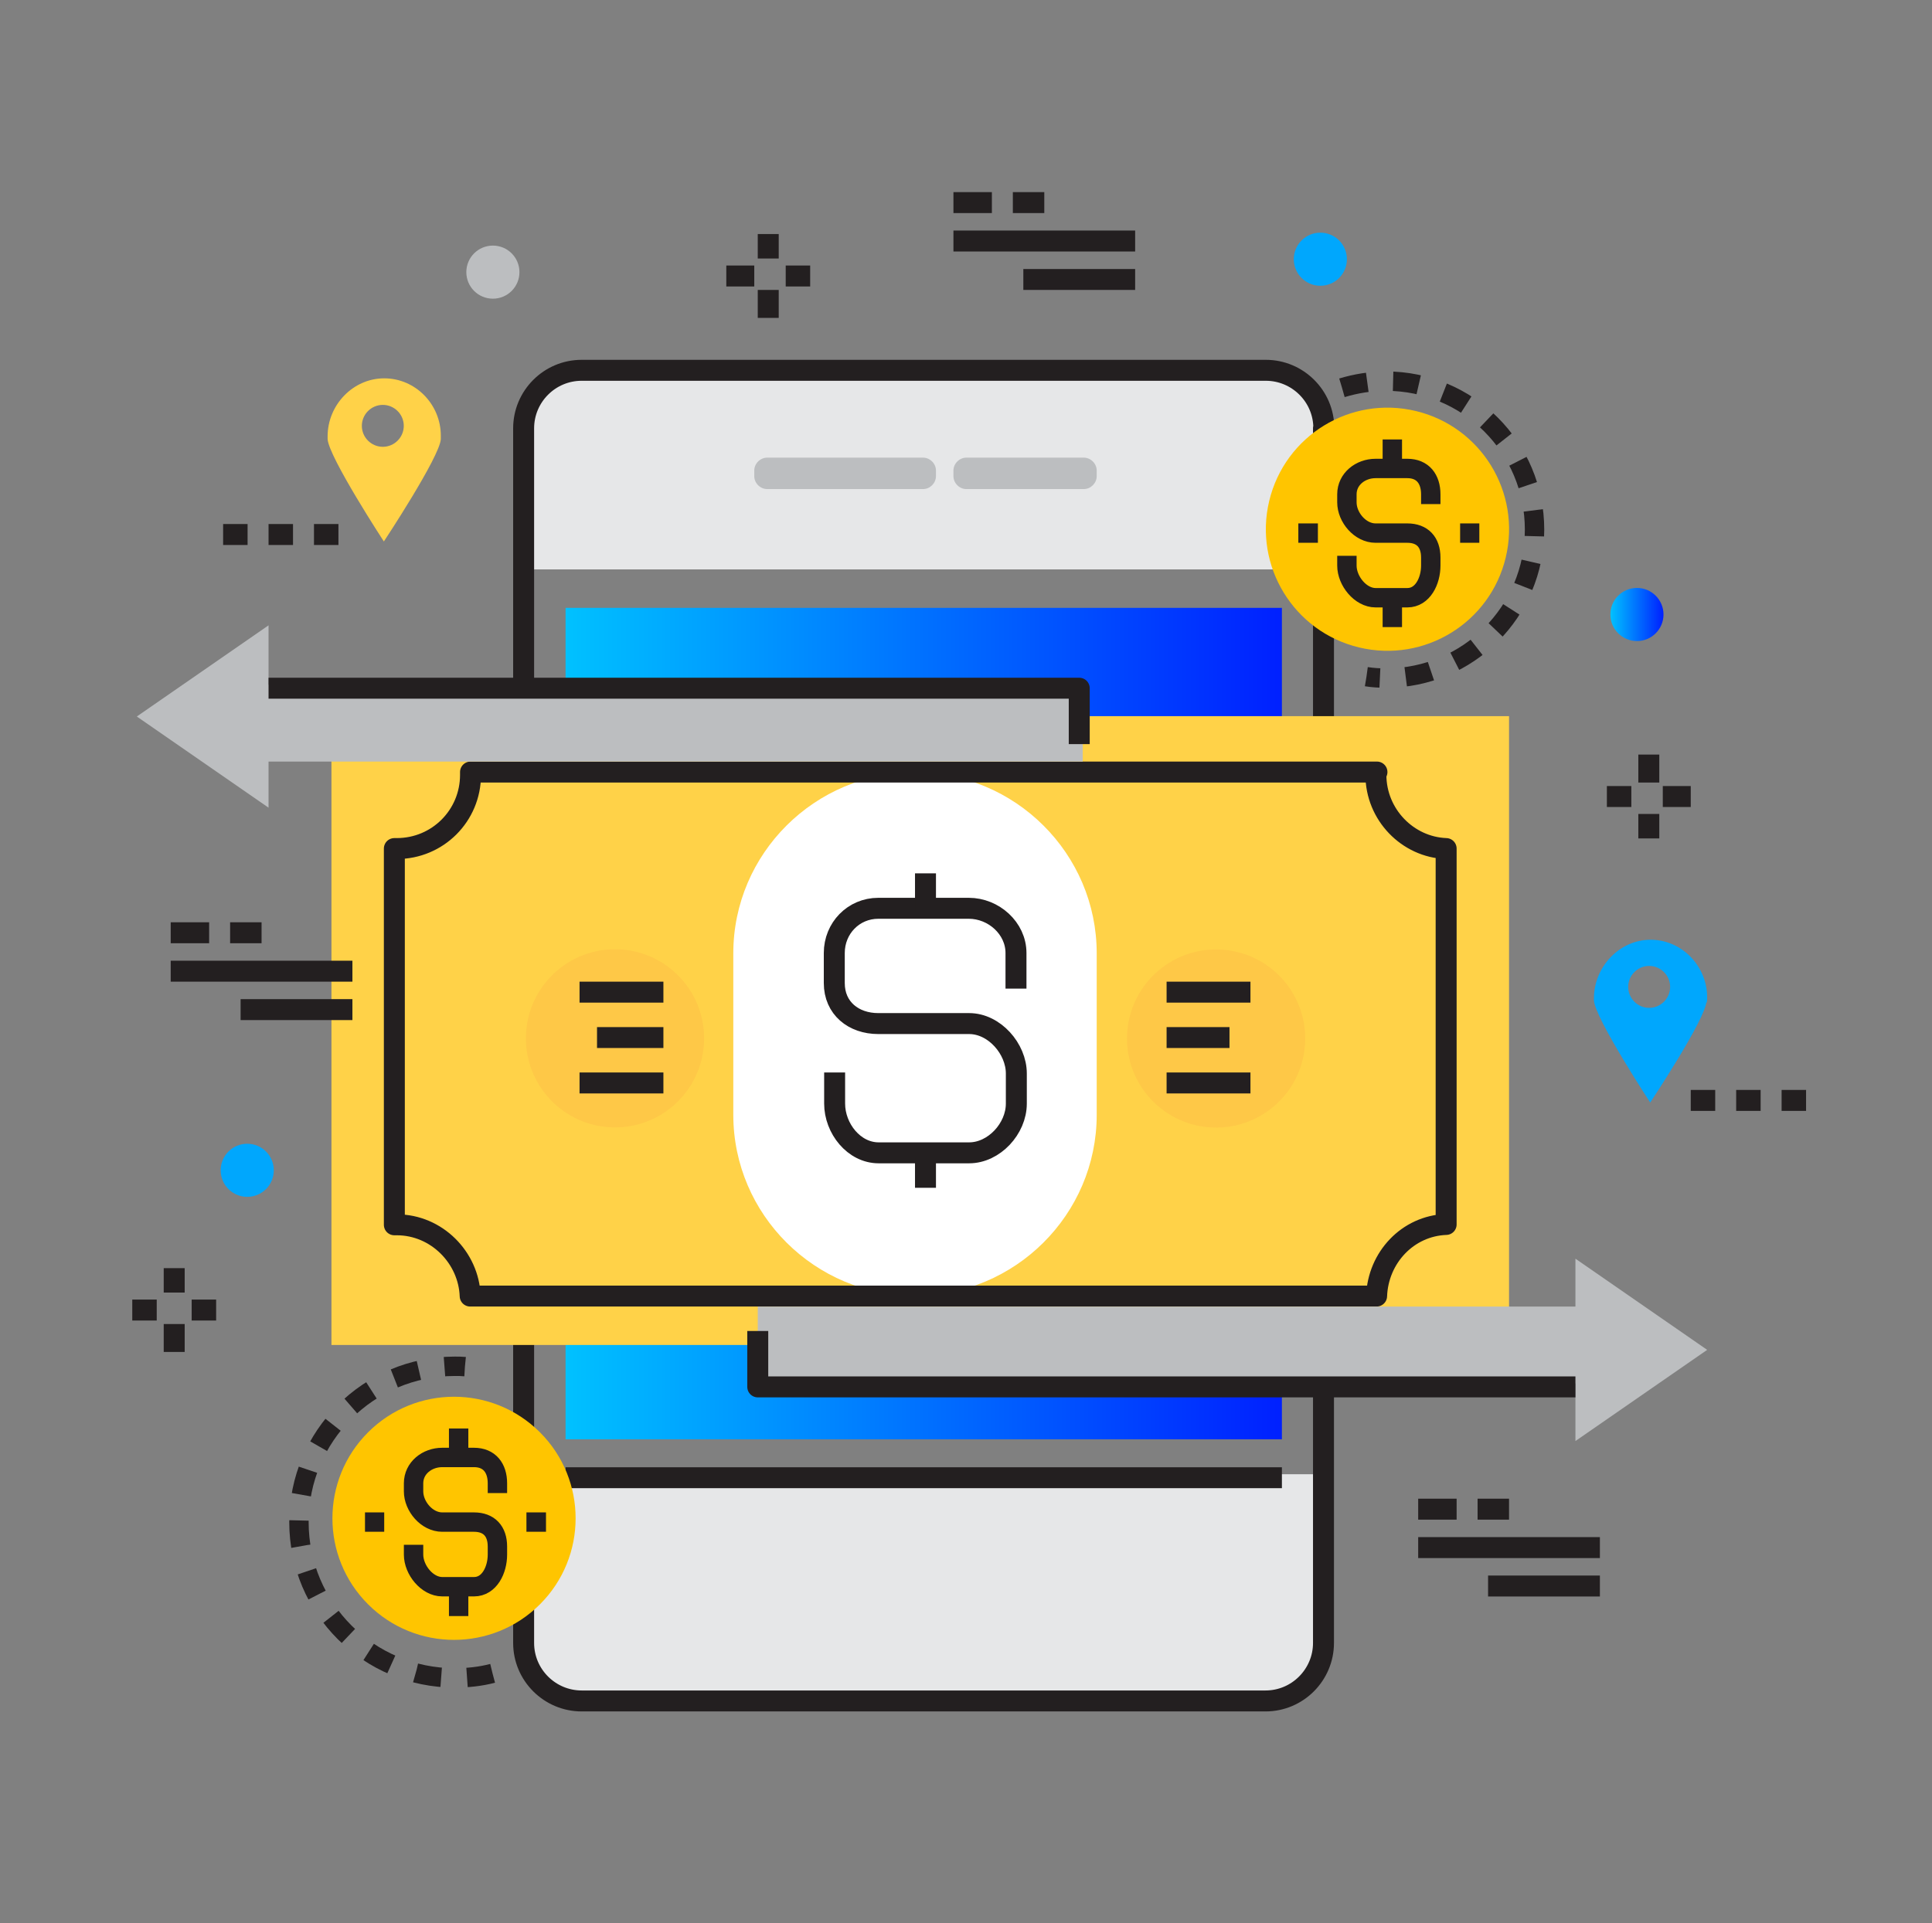
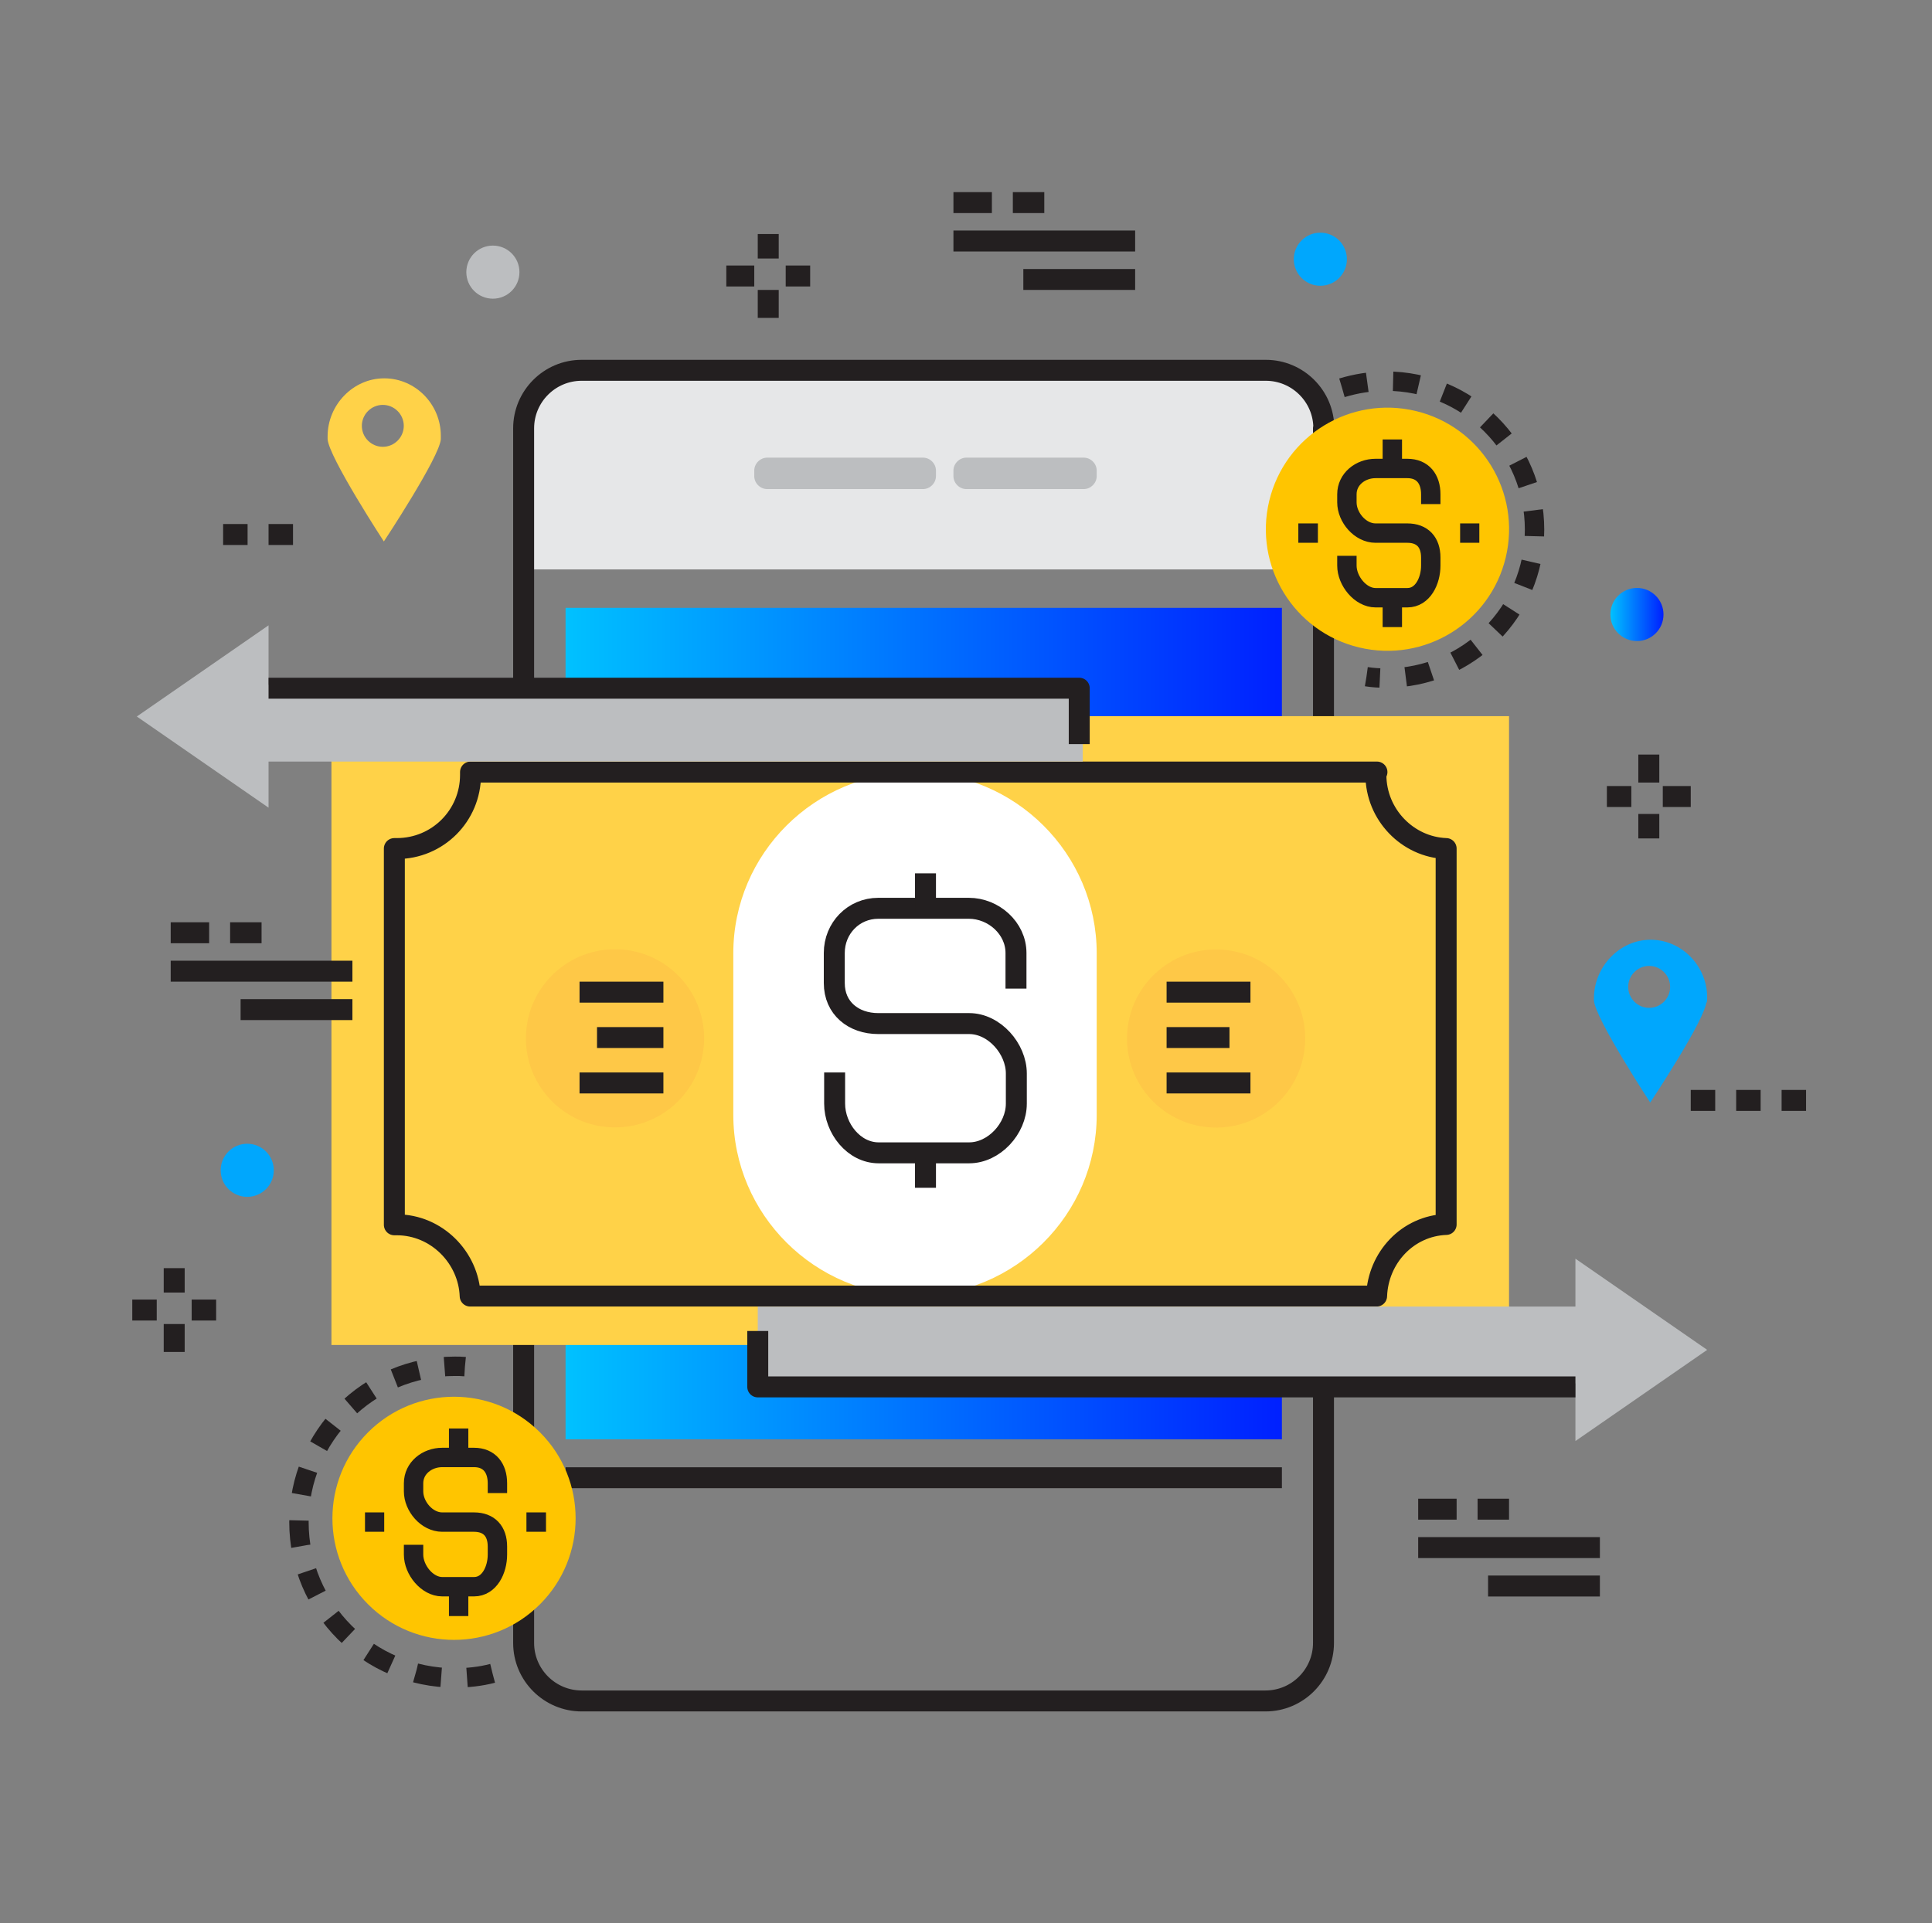
<svg xmlns="http://www.w3.org/2000/svg" width="227" height="226" viewBox="0 0 227 226" fill="none">
  <rect x="0" y="0" width="227" height="226" fill="#808080" stroke="none" />
  <g clip-path="url(#clip0_6308_168)">
    <g clip-path="url(#clip1_6308_168)">
      <path d="M157.679 45.573C159.321 45.08 161.046 44.793 162.852 44.793C172.501 44.793 180.301 52.594 180.301 62.242C180.301 71.89 172.501 79.691 162.852 79.691C162.072 79.691 161.292 79.65 160.553 79.527" stroke="#231F20" stroke-width="2.278" stroke-miterlimit="10" stroke-linejoin="round" stroke-dasharray="3.04 3.04" />
      <path d="M155.134 50.5C155.134 46.722 152.588 43.931 148.811 43.931H68.34C64.562 43.931 61.114 46.722 61.114 50.5V66.922H155.134V50.5Z" fill="#E6E7E8" />
-       <path d="M61.114 193.254C61.114 197.031 64.562 200.357 68.34 200.357H148.852C152.629 200.357 155.175 197.031 155.175 193.254V173.259H61.114V193.254Z" fill="#E6E7E8" />
      <path d="M150.617 71.439H66.451V169.154H150.617V71.439Z" fill="url(#paint0_linear_6308_168)" />
      <path d="M155.544 50.336C155.544 46.558 152.465 43.52 148.729 43.52H68.34C64.563 43.52 61.524 46.599 61.524 50.336V193.09C61.524 196.867 64.604 199.905 68.34 199.905H148.688C152.465 199.905 155.503 196.826 155.503 193.09V50.336H155.544Z" stroke="#231F20" stroke-width="2.463" stroke-miterlimit="10" stroke-linejoin="round" />
      <path d="M66.451 173.67H150.617" stroke="#231F20" stroke-width="2.463" stroke-miterlimit="10" stroke-linejoin="round" />
      <path d="M109.971 55.303C109.971 54.482 109.273 53.784 108.452 53.784H90.141C89.32 53.784 88.622 54.482 88.622 55.303V55.96C88.622 56.781 89.32 57.479 90.141 57.479H108.452C109.273 57.479 109.971 56.781 109.971 55.96V55.303Z" fill="#BCBEC0" />
      <path d="M128.857 55.303C128.857 54.482 128.159 53.784 127.338 53.784H113.543C112.722 53.784 112.024 54.482 112.024 55.303V55.96C112.024 56.781 112.722 57.479 113.543 57.479H127.338C128.159 57.479 128.857 56.781 128.857 55.96V55.303Z" fill="#BCBEC0" />
      <path d="M176.914 65.53C178.754 57.857 174.025 50.145 166.352 48.305C158.679 46.465 150.967 51.194 149.127 58.867C147.287 66.54 152.015 74.252 159.688 76.092C167.361 77.932 175.073 73.204 176.914 65.53Z" fill="#FFC500" />
      <path d="M158.254 65.321V66.471C158.254 68.277 159.855 70.248 161.621 70.248H165.357C167.163 70.248 168.108 68.277 168.108 66.471V65.526C168.108 63.72 167.122 62.653 165.357 62.653H161.867H165.11H161.621C159.814 62.653 158.254 60.805 158.254 59.039V58.095C158.254 56.289 159.855 55.057 161.621 55.057H165.357C167.163 55.057 168.108 56.289 168.108 58.095V59.245" fill="#FFC500" />
      <path d="M158.254 65.321V66.471C158.254 68.277 159.855 70.248 161.621 70.248H165.357C167.163 70.248 168.108 68.277 168.108 66.471V65.526C168.108 63.72 167.122 62.653 165.357 62.653H161.867H165.11H161.621C159.814 62.653 158.254 60.805 158.254 59.039V58.095C158.254 56.289 159.855 55.057 161.621 55.057H165.357C167.163 55.057 168.108 56.289 168.108 58.095V59.245" stroke="#231F20" stroke-width="2.278" stroke-miterlimit="10" stroke-linejoin="round" />
      <path d="M163.591 55.468V51.649" stroke="#231F20" stroke-width="2.278" stroke-miterlimit="10" stroke-linejoin="round" />
      <path d="M163.591 73.697V70.659" stroke="#231F20" stroke-width="2.278" stroke-miterlimit="10" stroke-linejoin="round" />
      <path d="M171.556 62.653H173.814" stroke="#231F20" stroke-width="2.278" stroke-miterlimit="10" stroke-linejoin="round" />
      <path d="M152.547 62.653H154.846" stroke="#231F20" stroke-width="2.278" stroke-miterlimit="10" stroke-linejoin="round" />
      <path d="M63.447 188.543C69.027 182.963 69.027 173.917 63.447 168.337C57.868 162.757 48.821 162.757 43.242 168.337C37.662 173.916 37.662 182.963 43.242 188.543C48.821 194.122 57.868 194.122 63.447 188.543Z" fill="#FFC500" />
      <path d="M48.592 181.553V182.702C48.592 184.509 50.193 186.479 51.958 186.479H55.695C57.501 186.479 58.445 184.509 58.445 182.702V181.758C58.445 179.951 57.46 178.884 55.695 178.884H52.205H55.448H51.958C50.152 178.884 48.592 177.036 48.592 175.271V174.327C48.592 172.52 50.193 171.288 51.958 171.288H55.695C57.501 171.288 58.445 172.52 58.445 174.327V175.476" fill="#FFC500" />
      <path d="M48.592 181.553V182.702C48.592 184.509 50.193 186.479 51.958 186.479H55.695C57.501 186.479 58.445 184.509 58.445 182.702V181.758C58.445 179.951 57.46 178.884 55.695 178.884H52.205H55.448H51.958C50.152 178.884 48.592 177.036 48.592 175.271V174.327C48.592 172.52 50.193 171.288 51.958 171.288H55.695C57.501 171.288 58.445 172.52 58.445 174.327V175.476" stroke="#231F20" stroke-width="2.278" stroke-miterlimit="10" stroke-linejoin="round" />
      <path d="M53.888 171.699V167.881" stroke="#231F20" stroke-width="2.278" stroke-miterlimit="10" stroke-linejoin="round" />
      <path d="M53.888 189.928V186.89" stroke="#231F20" stroke-width="2.278" stroke-miterlimit="10" stroke-linejoin="round" />
      <path d="M61.853 178.884H64.152" stroke="#231F20" stroke-width="2.278" stroke-miterlimit="10" stroke-linejoin="round" />
      <path d="M42.885 178.884H45.143" stroke="#231F20" stroke-width="2.278" stroke-miterlimit="10" stroke-linejoin="round" />
      <path d="M177.304 84.166H38.943V158.068H177.304V84.166Z" fill="#FFD248" />
      <path d="M82.695 122.893C83.172 117.131 78.887 112.073 73.125 111.596C67.362 111.119 62.304 115.404 61.827 121.166C61.35 126.929 65.635 131.987 71.398 132.464C77.16 132.941 82.218 128.656 82.695 122.893Z" fill="#FEC847" />
      <path d="M153.32 122.921C153.8 117.159 149.518 112.099 143.756 111.619C137.994 111.139 132.934 115.421 132.454 121.182C131.974 126.944 136.256 132.004 142.018 132.484C147.78 132.964 152.84 128.682 153.32 122.921Z" fill="#FEC847" />
      <path d="M86.159 131.012C86.159 142.754 95.766 152.279 107.508 152.279C119.25 152.279 128.858 142.754 128.858 131.012V112.044C128.858 100.301 119.25 90.776 107.508 90.776C95.766 90.776 86.159 100.301 86.159 112.044V131.012Z" fill="white" />
      <path d="M137.069 121.938H144.459" stroke="#231F20" stroke-width="2.463" stroke-miterlimit="10" stroke-linejoin="round" />
      <path d="M70.147 121.938H77.947" stroke="#231F20" stroke-width="2.463" stroke-miterlimit="10" stroke-linejoin="round" />
      <path d="M98.065 126.044V129.698C98.065 132.613 100.323 135.487 103.238 135.487H113.872C116.787 135.487 119.414 132.654 119.414 129.698V126.167C119.414 123.252 116.828 120.296 113.872 120.296H103.526H113.543H103.197C100.282 120.296 98.024 118.49 98.024 115.533V112.003C98.024 109.088 100.282 106.747 103.197 106.747H113.831C116.746 106.747 119.373 109.088 119.373 112.003V116.19" stroke="#231F20" stroke-width="2.463" stroke-miterlimit="10" stroke-linejoin="round" />
      <path d="M108.74 107.158V102.642" stroke="#231F20" stroke-width="2.463" stroke-miterlimit="10" stroke-linejoin="round" />
      <path d="M108.74 135.898V139.593" stroke="#231F20" stroke-width="2.463" stroke-miterlimit="10" stroke-linejoin="round" />
      <path d="M169.914 143.904V99.727C165.398 99.562 161.662 95.744 161.662 91.064C161.662 90.941 161.785 90.735 161.785 90.735H55.284C55.284 90.735 55.284 90.941 55.284 91.064C55.284 95.867 51.425 99.727 46.621 99.727C46.498 99.727 46.334 99.727 46.334 99.727V143.945C46.334 143.945 46.539 143.945 46.621 143.945C51.301 143.945 55.079 147.804 55.243 152.32H161.744C161.908 147.804 165.398 144.068 169.914 143.904Z" stroke="#231F20" stroke-width="2.463" stroke-miterlimit="10" stroke-linejoin="round" />
      <path d="M137.069 116.601H146.922" stroke="#231F20" stroke-width="2.463" stroke-miterlimit="10" stroke-linejoin="round" />
      <path d="M137.069 127.276H146.922" stroke="#231F20" stroke-width="2.463" stroke-miterlimit="10" stroke-linejoin="round" />
      <path d="M68.094 116.601H77.947" stroke="#231F20" stroke-width="2.463" stroke-miterlimit="10" stroke-linejoin="round" />
      <path d="M68.094 127.276H77.947" stroke="#231F20" stroke-width="2.463" stroke-miterlimit="10" stroke-linejoin="round" />
      <path d="M185.105 162.584V169.359L200.584 158.643L185.105 147.927V153.552H89.033V162.584H185.105Z" fill="#BCBEC0" />
      <path d="M185.105 162.995H89.033V156.426" stroke="#231F20" stroke-width="2.463" stroke-miterlimit="10" stroke-linejoin="round" />
      <path d="M31.553 80.471V73.492L16.075 84.207L31.553 94.923V89.504H127.215V80.471H31.553Z" fill="#BCBEC0" />
      <path d="M31.553 80.882H126.805V87.451" stroke="#231F20" stroke-width="2.463" stroke-miterlimit="10" stroke-linejoin="round" />
      <path d="M57.87 196.661C56.474 197.031 54.955 197.195 53.436 197.195C43.336 197.195 35.125 189.025 35.125 178.884C35.125 168.784 43.295 160.573 53.436 160.573C53.847 160.573 54.216 160.573 54.627 160.614" stroke="#231F20" stroke-width="2.278" stroke-miterlimit="10" stroke-linejoin="round" stroke-dasharray="3.04 3.04" />
      <path d="M51.794 51.198C51.794 47.544 48.838 44.464 45.143 44.464C41.489 44.464 38.492 47.585 38.492 51.28C38.492 51.403 38.492 50.951 38.492 51.772V51.608C38.615 53.702 45.102 63.638 45.102 63.638C45.102 63.638 51.671 53.702 51.794 51.608V51.731C51.794 50.91 51.794 51.321 51.794 51.198ZM44.979 52.511C43.624 52.511 42.515 51.403 42.515 50.048C42.515 48.693 43.624 47.585 44.979 47.585C46.334 47.585 47.442 48.693 47.442 50.048C47.442 51.403 46.334 52.511 44.979 52.511Z" fill="#FFD248" />
      <path d="M200.584 117.217C200.584 113.563 197.628 110.443 193.932 110.443C190.278 110.443 187.281 113.645 187.281 117.299C187.281 117.422 187.281 117.833 187.281 117.833V117.586C187.404 119.68 193.891 129.575 193.891 129.575C193.891 129.575 200.419 119.762 200.502 117.668V117.874C200.584 117.833 200.584 117.34 200.584 117.217ZM193.768 118.449C192.413 118.449 191.305 117.34 191.305 115.985C191.305 114.63 192.413 113.522 193.768 113.522C195.123 113.522 196.232 114.63 196.232 115.985C196.232 117.34 195.123 118.449 193.768 118.449Z" fill="#00A7FD" />
      <path d="M198.654 129.329H201.528" stroke="#231F20" stroke-width="2.463" stroke-miterlimit="10" stroke-linejoin="round" />
      <path d="M203.991 129.329H206.865" stroke="#231F20" stroke-width="2.463" stroke-miterlimit="10" stroke-linejoin="round" />
      <path d="M209.329 129.329H212.203" stroke="#231F20" stroke-width="2.463" stroke-miterlimit="10" stroke-linejoin="round" />
      <path d="M26.216 62.817H29.09" stroke="#231F20" stroke-width="2.463" stroke-miterlimit="10" stroke-linejoin="round" />
      <path d="M31.553 62.817H34.427" stroke="#231F20" stroke-width="2.463" stroke-miterlimit="10" stroke-linejoin="round" />
-       <path d="M36.891 62.817H39.765" stroke="#231F20" stroke-width="2.463" stroke-miterlimit="10" stroke-linejoin="round" />
      <path d="M20.468 149.036V151.91" stroke="#231F20" stroke-width="2.463" stroke-miterlimit="10" stroke-linejoin="round" />
      <path d="M20.468 155.605V158.889" stroke="#231F20" stroke-width="2.463" stroke-miterlimit="10" stroke-linejoin="round" />
      <path d="M15.541 153.963H18.415" stroke="#231F20" stroke-width="2.463" stroke-miterlimit="10" stroke-linejoin="round" />
      <path d="M22.52 153.963H25.395" stroke="#231F20" stroke-width="2.463" stroke-miterlimit="10" stroke-linejoin="round" />
      <path d="M90.264 27.508V30.382" stroke="#231F20" stroke-width="2.463" stroke-miterlimit="10" stroke-linejoin="round" />
      <path d="M90.264 34.077V37.362" stroke="#231F20" stroke-width="2.463" stroke-miterlimit="10" stroke-linejoin="round" />
      <path d="M85.337 32.435H88.622" stroke="#231F20" stroke-width="2.463" stroke-miterlimit="10" stroke-linejoin="round" />
      <path d="M92.317 32.435H95.191" stroke="#231F20" stroke-width="2.463" stroke-miterlimit="10" stroke-linejoin="round" />
      <path d="M193.727 88.682V91.967" stroke="#231F20" stroke-width="2.463" stroke-miterlimit="10" stroke-linejoin="round" />
      <path d="M193.727 95.662V98.536" stroke="#231F20" stroke-width="2.463" stroke-miterlimit="10" stroke-linejoin="round" />
      <path d="M188.8 93.609H191.674" stroke="#231F20" stroke-width="2.463" stroke-miterlimit="10" stroke-linejoin="round" />
      <path d="M195.369 93.609H198.654" stroke="#231F20" stroke-width="2.463" stroke-miterlimit="10" stroke-linejoin="round" />
      <path d="M112.024 23.813H116.541" stroke="#231F20" stroke-width="2.463" stroke-miterlimit="10" stroke-linejoin="round" />
      <path d="M112.024 28.329H133.374" stroke="#231F20" stroke-width="2.463" stroke-miterlimit="10" stroke-linejoin="round" />
      <path d="M119.004 23.813H122.699" stroke="#231F20" stroke-width="2.463" stroke-miterlimit="10" stroke-linejoin="round" />
      <path d="M133.374 32.845H120.236" stroke="#231F20" stroke-width="2.463" stroke-miterlimit="10" stroke-linejoin="round" />
      <path d="M20.057 109.621H24.573" stroke="#231F20" stroke-width="2.463" stroke-miterlimit="10" stroke-linejoin="round" />
      <path d="M20.057 114.138H41.407" stroke="#231F20" stroke-width="2.463" stroke-miterlimit="10" stroke-linejoin="round" />
      <path d="M27.037 109.621H30.732" stroke="#231F20" stroke-width="2.463" stroke-miterlimit="10" stroke-linejoin="round" />
      <path d="M41.407 118.654H28.269" stroke="#231F20" stroke-width="2.463" stroke-miterlimit="10" stroke-linejoin="round" />
      <path d="M166.629 177.365H171.146" stroke="#231F20" stroke-width="2.463" stroke-miterlimit="10" stroke-linejoin="round" />
      <path d="M166.629 181.881H187.979" stroke="#231F20" stroke-width="2.463" stroke-miterlimit="10" stroke-linejoin="round" />
      <path d="M173.609 177.365H177.304" stroke="#231F20" stroke-width="2.463" stroke-miterlimit="10" stroke-linejoin="round" />
      <path d="M187.979 186.397H174.841" stroke="#231F20" stroke-width="2.463" stroke-miterlimit="10" stroke-linejoin="round" />
      <path d="M158.254 30.464C158.254 32.188 156.858 33.584 155.134 33.584C153.41 33.584 152.014 32.188 152.014 30.464C152.014 28.74 153.41 27.344 155.134 27.344C156.858 27.344 158.254 28.74 158.254 30.464Z" fill="#00A7FD" />
      <path d="M32.169 137.54C32.169 139.264 30.773 140.66 29.049 140.66C27.324 140.66 25.928 139.264 25.928 137.54C25.928 135.815 27.324 134.42 29.049 134.42C30.773 134.42 32.169 135.815 32.169 137.54Z" fill="#00A7FD" />
      <path d="M195.452 72.219C195.452 73.943 194.056 75.339 192.331 75.339C190.607 75.339 189.211 73.943 189.211 72.219C189.211 70.494 190.607 69.098 192.331 69.098C194.056 69.098 195.452 70.494 195.452 72.219Z" fill="url(#paint1_linear_6308_168)" />
      <path d="M61.032 31.983C61.032 33.708 59.636 35.103 57.911 35.103C56.187 35.103 54.791 33.708 54.791 31.983C54.791 30.259 56.187 28.863 57.911 28.863C59.636 28.863 61.032 30.259 61.032 31.983Z" fill="#BCBEC0" />
    </g>
  </g>
  <defs>
    <linearGradient id="paint0_linear_6308_168" x1="66.451" y1="120.296" x2="150.617" y2="120.296" gradientUnits="userSpaceOnUse">
      <stop stop-color="#00C1FF" />
      <stop offset="1" stop-color="#0020FF" />
    </linearGradient>
    <linearGradient id="paint1_linear_6308_168" x1="189.211" y1="72.219" x2="195.452" y2="72.219" gradientUnits="userSpaceOnUse">
      <stop stop-color="#00C1FF" />
      <stop offset="1" stop-color="#0020FF" />
    </linearGradient>
    <clipPath id="clip0_6308_168">
      <rect width="225.812" height="225.812" fill="white" transform="translate(0.761)" />
    </clipPath>
    <clipPath id="clip1_6308_168">
      <rect width="196.662" height="203.107" fill="white" transform="translate(15.541 22.581)" />
    </clipPath>
  </defs>
</svg>